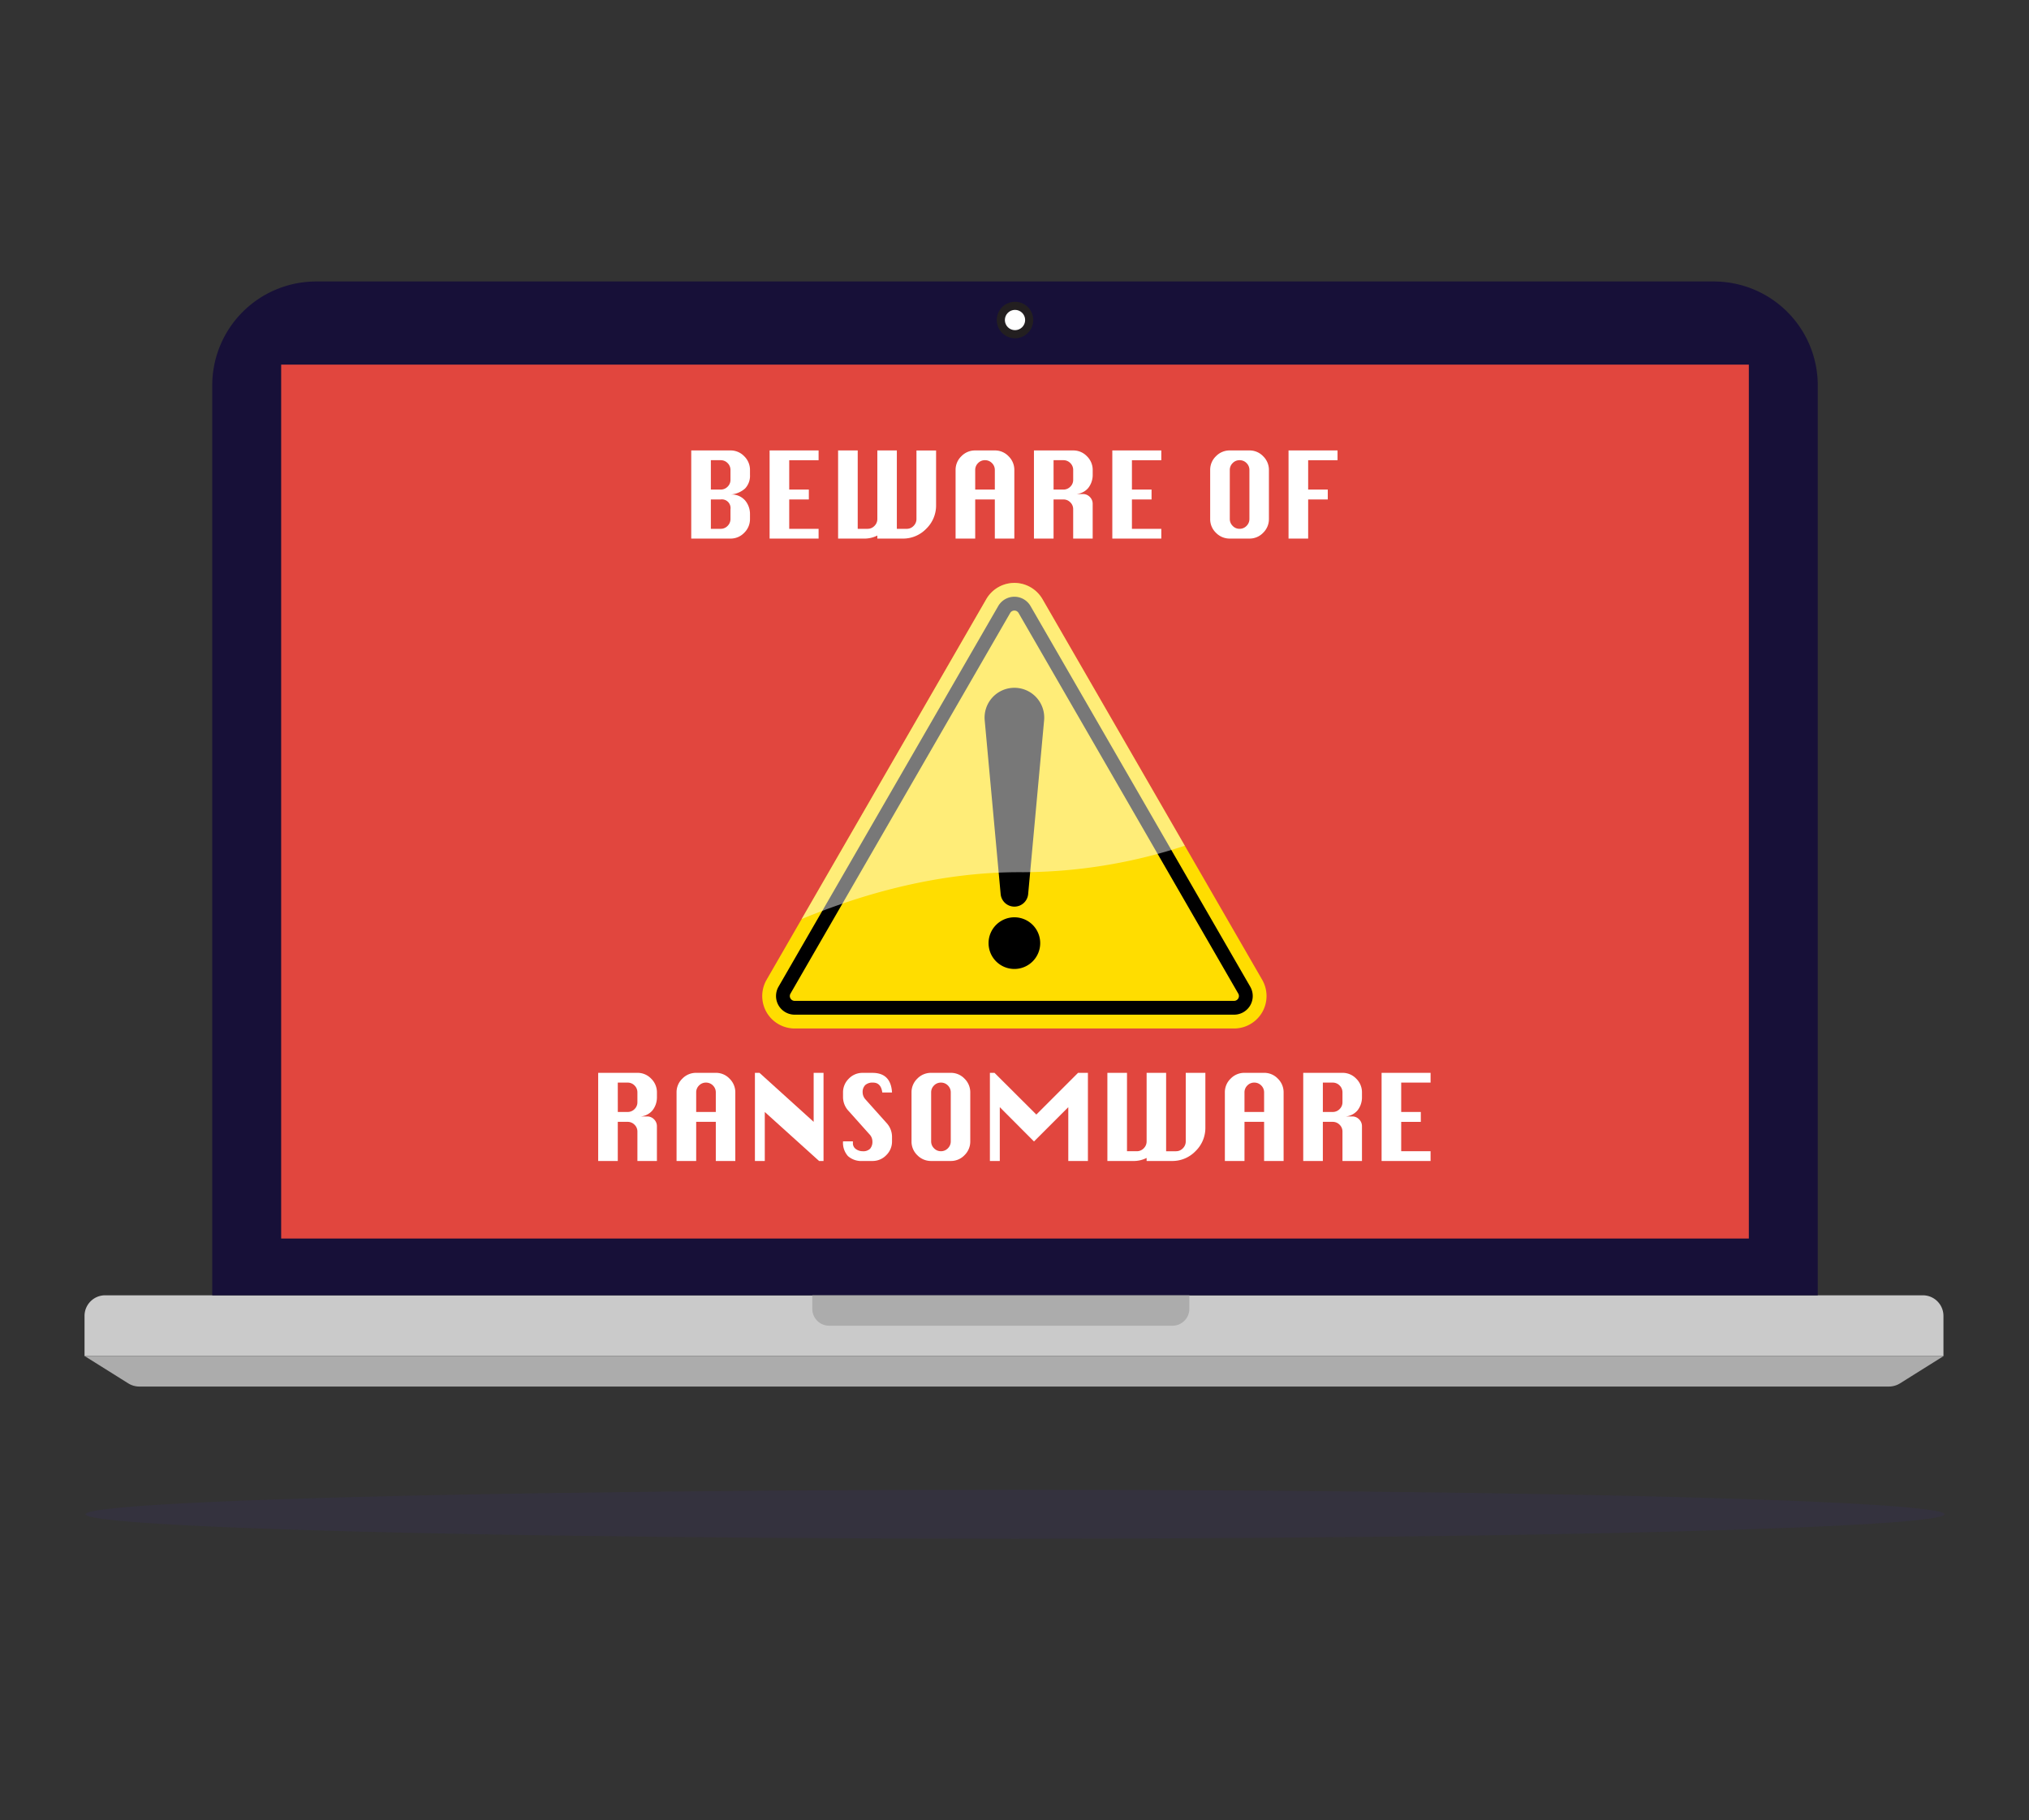
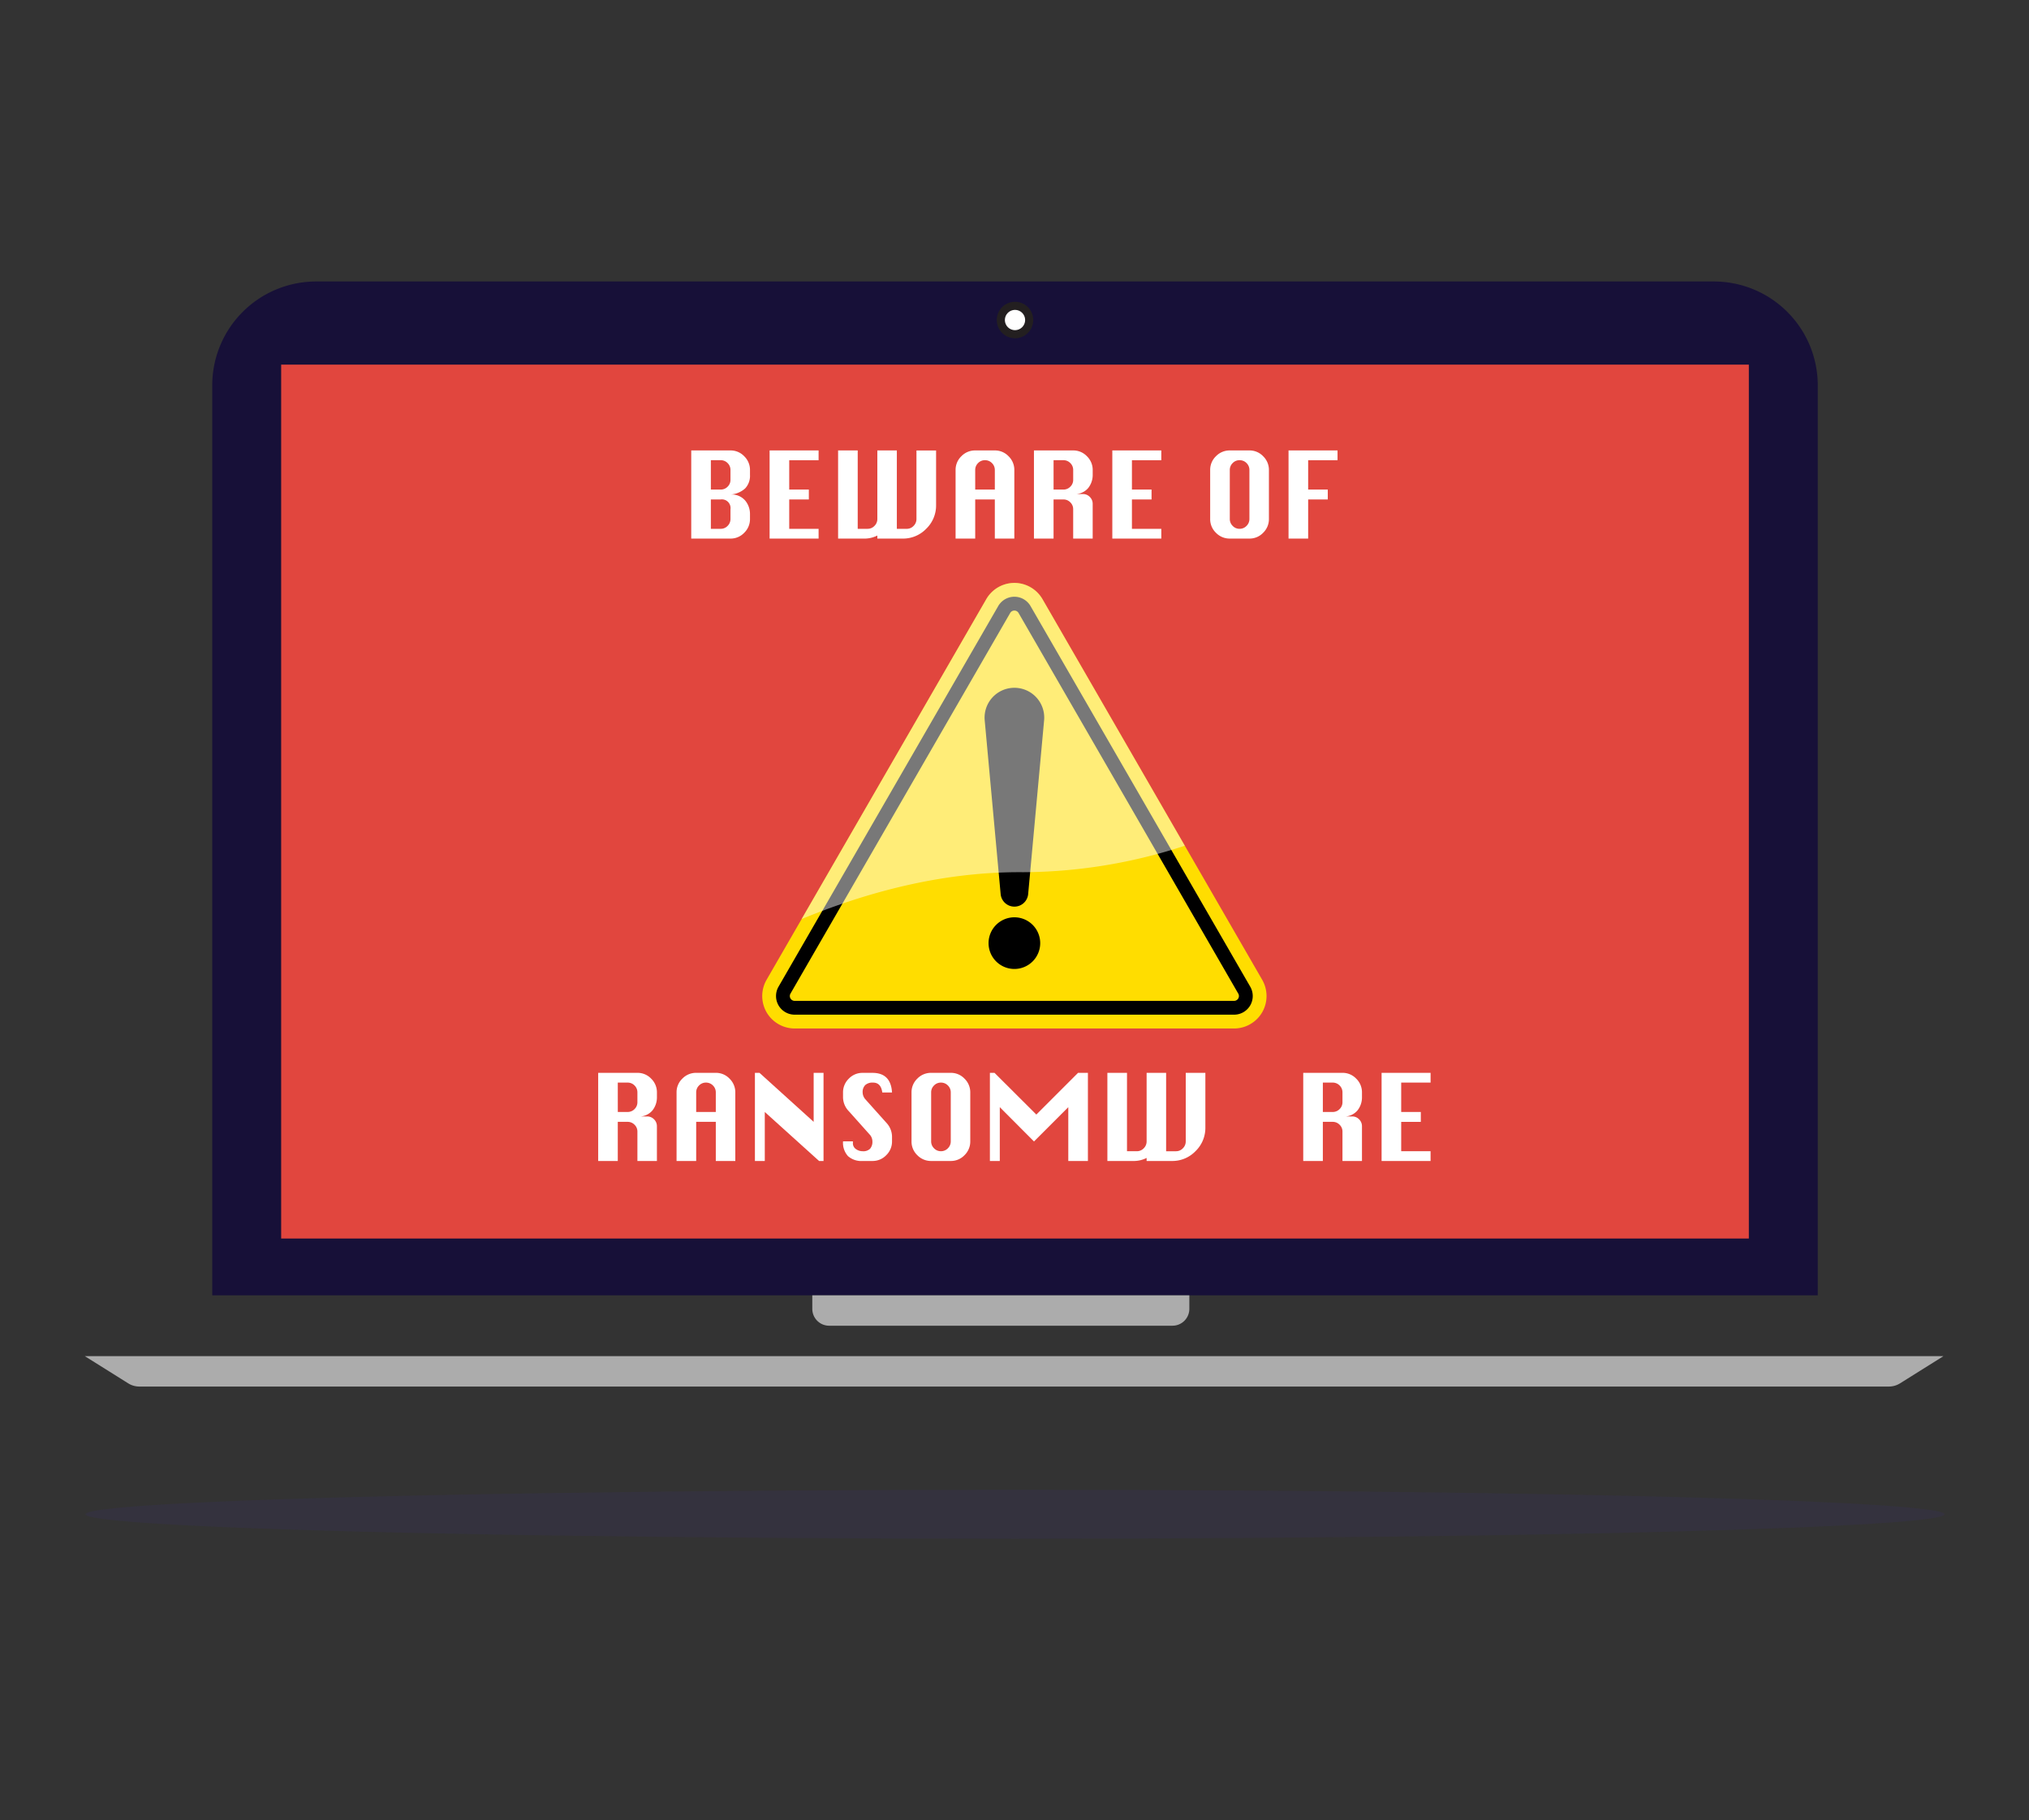
<svg xmlns="http://www.w3.org/2000/svg" height="435" viewBox="0 0 485 435" width="485">
  <rect x="0" y="0" width="485" height="435" fill="#333333" stroke="none" />
  <clipPath id="a">
    <path d="m233 184h485v435h-485z" />
  </clipPath>
  <g clip-path="url(#a)" transform="translate(-233 -184)">
-     <path d="m-480.633-730.01v9.609h-444.345v-9.609a4.927 4.927 0 0 1 4.927-4.927h434.491a4.927 4.927 0 0 1 4.927 4.927z" fill="#cacaca" transform="translate(1178.184 1228.491)" />
    <path d="m-493.612-699.021h-418.2a5.015 5.015 0 0 1 -2.664-.766l-10.377-6.5h444.282l-10.377 6.5a5.016 5.016 0 0 1 -2.664.766z" fill="#acacac" transform="translate(1178.123 1214.381)" />
    <path d="m24.828 0h334.118a24.828 24.828 0 0 1 24.828 24.828v217.454a0 0 0 0 1 0 0h-383.774a0 0 0 0 1 0 0v-217.454a24.828 24.828 0 0 1 24.828-24.828z" fill="#171038" transform="translate(283.734 251.272)" />
    <circle cx="4.361" cy="4.361" fill="#231f20" r="4.361" transform="matrix(.242 -.97 .97 .242 470.334 263.655)" />
    <circle cx="2.423" cy="2.423" fill="#fff" r="2.423" transform="translate(473.198 258.056)" />
    <path d="m0 0h90.129a0 0 0 0 1 0 0v3.237a4.032 4.032 0 0 1 -4.029 4.031h-82.068a4.032 4.032 0 0 1 -4.032-4.031v-3.237a0 0 0 0 1 0 0z" fill="#acacac" transform="translate(427.165 493.554)" />
    <path d="m0 0h350.824v208.847h-350.824z" fill="#e1463e" transform="translate(300.209 271.139)" />
    <ellipse cx="222.173" cy="5.848" fill="#442bbc" opacity=".08" rx="222.173" ry="5.848" transform="translate(253.448 540.033)" />
    <path d="m-597.988-963.952a7.78 7.78 0 0 1 -6.717-3.878 7.779 7.779 0 0 1 0-7.757l52.52-90.967a7.779 7.779 0 0 1 6.717-3.878 7.777 7.777 0 0 1 6.717 3.879l52.52 90.967a7.777 7.777 0 0 1 0 7.756 7.779 7.779 0 0 1 -6.718 3.879z" fill="#fd0" transform="translate(1020.94 1393.742)" />
    <path d="m-594.787-964.049a4.47 4.47 0 0 1 -3.86-2.229 4.468 4.468 0 0 1 0-4.457l52.52-90.967a4.471 4.471 0 0 1 3.86-2.228 4.469 4.469 0 0 1 3.859 2.228l52.521 90.967a4.468 4.468 0 0 1 0 4.457 4.47 4.47 0 0 1 -3.86 2.229z" transform="translate(1017.739 1390.539)" />
    <path d="m-540.069-1056.849a1.157 1.157 0 0 1 2 0l26.26 45.484 26.26 45.484a1.157 1.157 0 0 1 -1 1.735h-105.04a1.157 1.157 0 0 1 -1-1.735l26.26-45.484z" fill="#fd0" transform="translate(1014.539 1387.337)" />
    <path d="m-493.879-968.749a3.3 3.3 0 0 1 -3.282-2.994l-3.813-41.526a7.125 7.125 0 0 1 7.1-7.777 7.125 7.125 0 0 1 7.1 7.777l-3.813 41.526a3.3 3.3 0 0 1 -3.292 2.994z" transform="translate(969.351 1369.417)" />
    <path d="m-492.954-900.611a6.173 6.173 0 0 1 -6.173-6.173 6.173 6.173 0 0 1 6.173-6.172 6.172 6.172 0 0 1 6.173 6.172 6.173 6.173 0 0 1 -6.173 6.173z" transform="translate(968.426 1316.176)" />
    <g fill="#fff">
      <path d="m-495.591-1007.628-34.021-58.926a7.777 7.777 0 0 0 -6.717-3.879 7.779 7.779 0 0 0 -6.717 3.878l-44.141 76.455c14.756-6.108 33.229-11.366 52.885-11.2a124.988 124.988 0 0 0 38.711-6.328z" opacity=".47" transform="translate(1011.801 1393.742)" />
      <path d="m-639.183-1111.766v-21.062h9.38a4.463 4.463 0 0 1 3.286 1.39 4.532 4.532 0 0 1 1.376 3.3v1.151a4.383 4.383 0 0 1 -1.166 3.244 5.774 5.774 0 0 1 -3.5 1.447 4.264 4.264 0 0 1 3.5 1.418 5.006 5.006 0 0 1 1.166 3.272v1.151a4.53 4.53 0 0 1 -1.376 3.3 4.463 4.463 0 0 1 -3.286 1.39zm4.69-11.711h2.331a2.272 2.272 0 0 0 1.671-.688 2.242 2.242 0 0 0 .688-1.643v-2.331a2.276 2.276 0 0 0 -.688-1.671 2.275 2.275 0 0 0 -1.671-.688h-2.331zm0 9.38h2.331a2.251 2.251 0 0 0 1.671-.7 2.288 2.288 0 0 0 .688-1.657v-2.331a2.073 2.073 0 0 0 -2.359-2.331h-2.331z" transform="translate(1037.413 1424.476)" />
      <path d="m-602.27-1111.766v-21.062h11.711v2.331h-7.021v7.021h4.69v2.359h-4.69v7.021h7.021v2.331z" transform="translate(1019.231 1424.476)" />
      <path d="m-570.005-1132.829h4.69v18.732h2.331a2.253 2.253 0 0 0 1.671-.7 2.289 2.289 0 0 0 .688-1.657v-16.373h4.662v18.732h2.359a2.221 2.221 0 0 0 1.643-.7 2.29 2.29 0 0 0 .688-1.657v-16.373h4.69v13.059a7.726 7.726 0 0 1 -2.345 5.644 7.687 7.687 0 0 1 -5.659 2.359h-6.038v-.73a6.883 6.883 0 0 1 -3.313.73h-6.066z" transform="translate(1003.339 1424.476)" />
      <path d="m-514.661-1111.766v-16.373a4.493 4.493 0 0 1 1.39-3.314 4.53 4.53 0 0 1 3.3-1.376h4.689a4.464 4.464 0 0 1 3.286 1.39 4.533 4.533 0 0 1 1.376 3.3v16.373h-4.662v-9.352h-4.689v9.352zm4.69-11.711h4.689v-4.662a2.275 2.275 0 0 0 -.688-1.671 2.275 2.275 0 0 0 -1.671-.688 2.241 2.241 0 0 0 -1.643.688 2.273 2.273 0 0 0 -.688 1.671z" transform="translate(976.079 1424.476)" />
      <path d="m-477.748-1111.766v-21.062h9.38a4.463 4.463 0 0 1 3.286 1.39 4.531 4.531 0 0 1 1.377 3.3v1.263a5.018 5.018 0 0 1 -1.067 3.019 4.175 4.175 0 0 1 -3.6 1.446h2.332a2.243 2.243 0 0 1 1.642.688 2.277 2.277 0 0 1 .689 1.671v8.285h-4.662v-7.021a2.243 2.243 0 0 0 -.688-1.643 2.276 2.276 0 0 0 -1.671-.688h-2.331v9.352zm4.69-11.711h2.331a2.274 2.274 0 0 0 1.671-.688 2.241 2.241 0 0 0 .688-1.643v-2.331a2.274 2.274 0 0 0 -.688-1.671 2.276 2.276 0 0 0 -1.671-.688h-2.331z" transform="translate(957.897 1424.476)" />
      <path d="m-440.833-1111.766v-21.062h11.71v2.331h-7.021v7.021h4.69v2.359h-4.69v7.021h7.021v2.331z" transform="translate(939.714 1424.476)" />
      <path d="m-390.044-1132.829h4.69a4.463 4.463 0 0 1 3.286 1.39 4.535 4.535 0 0 1 1.377 3.3v11.683a4.532 4.532 0 0 1 -1.377 3.3 4.464 4.464 0 0 1 -3.286 1.39h-4.69a4.527 4.527 0 0 1 -3.3-1.376 4.491 4.491 0 0 1 -1.39-3.313v-11.683a4.492 4.492 0 0 1 1.39-3.314 4.529 4.529 0 0 1 3.3-1.377zm0 4.69v11.683a2.29 2.29 0 0 0 .688 1.657 2.22 2.22 0 0 0 1.644.7 2.251 2.251 0 0 0 1.67-.7 2.29 2.29 0 0 0 .688-1.657v-11.683a2.277 2.277 0 0 0 -.688-1.671 2.274 2.274 0 0 0 -1.67-.688 2.243 2.243 0 0 0 -1.644.688 2.277 2.277 0 0 0 -.688 1.671z" transform="translate(917.007 1424.476)" />
      <path d="m-357.82-1111.766v-21.062h11.711v2.331h-7.021v7.021h4.689v2.359h-4.689v9.352z" transform="translate(898.825 1424.476)" />
      <path d="m-683.016-818.643v-21.063h9.38a4.463 4.463 0 0 1 3.286 1.391 4.531 4.531 0 0 1 1.376 3.3v1.264a5.016 5.016 0 0 1 -1.067 3.019 4.177 4.177 0 0 1 -3.6 1.446h2.331a2.243 2.243 0 0 1 1.643.688 2.277 2.277 0 0 1 .688 1.671v8.284h-4.662v-7.021a2.244 2.244 0 0 0 -.688-1.643 2.276 2.276 0 0 0 -1.671-.688h-2.331v9.352zm4.69-11.711h2.326a2.276 2.276 0 0 0 1.671-.688 2.242 2.242 0 0 0 .688-1.643v-2.331a2.277 2.277 0 0 0 -.688-1.672 2.277 2.277 0 0 0 -1.671-.687h-2.331z" transform="translate(1059.003 1280.096)" />
      <path d="m-646.1-818.643v-16.373a4.494 4.494 0 0 1 1.39-3.314 4.532 4.532 0 0 1 3.3-1.377h4.69a4.463 4.463 0 0 1 3.286 1.391 4.532 4.532 0 0 1 1.377 3.3v16.373h-4.662v-9.352h-4.69v9.352zm4.69-11.711h4.69v-4.662a2.279 2.279 0 0 0 -.688-1.672 2.278 2.278 0 0 0 -1.671-.687 2.244 2.244 0 0 0 -1.643.687 2.277 2.277 0 0 0 -.688 1.672z" transform="translate(1040.821 1280.096)" />
      <path d="m-609.188-818.643v-21.063h1.095l12.947 11.711v-11.711h2.359v21.063h-1.067l-12.975-11.711v11.711z" transform="translate(1022.638 1280.096)" />
      <path d="m-555.97-835.016h-2.33q-.308-2.36-2.218-2.359a2.59 2.59 0 0 0 -1.854.59 2.334 2.334 0 0 0 -.618 1.769 2.513 2.513 0 0 0 .674 1.657l4.971 5.56a4.907 4.907 0 0 1 1.376 3.314v1.152a4.533 4.533 0 0 1 -1.376 3.3 4.5 4.5 0 0 1 -3.314 1.39h-2.331a4.8 4.8 0 0 1 -3.51-1.166 4.753 4.753 0 0 1 -1.179-3.524h2.359v.393a1.667 1.667 0 0 0 .73 1.461 2.759 2.759 0 0 0 1.6.505 2.305 2.305 0 0 0 1.783-.6 2.53 2.53 0 0 0 .548-1.755 2.444 2.444 0 0 0 -.674-1.657l-4.971-5.561a4.833 4.833 0 0 1 -1.376-3.313v-1.151a4.531 4.531 0 0 1 1.376-3.3 4.493 4.493 0 0 1 3.314-1.391h2.331q4.408-.004 4.689 4.686z" transform="translate(1002.193 1280.096)" />
      <path d="m-530.726-839.706h4.69a4.464 4.464 0 0 1 3.286 1.391 4.532 4.532 0 0 1 1.376 3.3v11.683a4.532 4.532 0 0 1 -1.376 3.3 4.464 4.464 0 0 1 -3.286 1.39h-4.69a4.532 4.532 0 0 1 -3.3-1.376 4.5 4.5 0 0 1 -1.39-3.314v-11.683a4.5 4.5 0 0 1 1.39-3.314 4.532 4.532 0 0 1 3.3-1.377zm0 4.69v11.683a2.289 2.289 0 0 0 .688 1.657 2.219 2.219 0 0 0 1.643.7 2.252 2.252 0 0 0 1.671-.7 2.289 2.289 0 0 0 .688-1.657v-11.683a2.279 2.279 0 0 0 -.688-1.672 2.278 2.278 0 0 0 -1.671-.687 2.244 2.244 0 0 0 -1.643.687 2.278 2.278 0 0 0 -.688 1.672z" transform="translate(986.301 1280.096)" />
      <path d="m-498.5-818.643v-21.063h1.1l10 9.97 9.97-9.97h2.359v21.063h-4.69v-12.862l-8.2 8.2-8.173-8.2v12.862z" transform="translate(968.119 1280.096)" />
      <path d="m-443.158-839.706h4.69v18.732h2.331a2.252 2.252 0 0 0 1.671-.7 2.29 2.29 0 0 0 .688-1.657v-16.373h4.662v18.732h2.359a2.219 2.219 0 0 0 1.643-.7 2.289 2.289 0 0 0 .689-1.657v-16.373h4.69v13.059a7.726 7.726 0 0 1 -2.346 5.643 7.687 7.687 0 0 1 -5.659 2.359h-6.038v-.73a6.879 6.879 0 0 1 -3.314.73h-6.065z" transform="translate(940.859 1280.096)" />
-       <path d="m-387.814-818.643v-16.373a4.492 4.492 0 0 1 1.39-3.314 4.53 4.53 0 0 1 3.3-1.377h4.689a4.463 4.463 0 0 1 3.286 1.391 4.532 4.532 0 0 1 1.376 3.3v16.373h-4.662v-9.352h-4.689v9.352zm4.69-11.711h4.689v-4.662a2.277 2.277 0 0 0 -.688-1.672 2.277 2.277 0 0 0 -1.671-.687 2.242 2.242 0 0 0 -1.643.687 2.276 2.276 0 0 0 -.688 1.672z" transform="translate(913.599 1280.096)" />
      <path d="m-350.9-818.643v-21.063h9.38a4.463 4.463 0 0 1 3.286 1.391 4.532 4.532 0 0 1 1.376 3.3v1.264a5.017 5.017 0 0 1 -1.068 3.019 4.175 4.175 0 0 1 -3.595 1.446h2.331a2.244 2.244 0 0 1 1.643.688 2.277 2.277 0 0 1 .688 1.671v8.284h-4.662v-7.021a2.246 2.246 0 0 0 -.688-1.643 2.277 2.277 0 0 0 -1.671-.688h-2.331v9.352zm4.69-11.711h2.331a2.277 2.277 0 0 0 1.671-.688 2.244 2.244 0 0 0 .688-1.643v-2.331a2.279 2.279 0 0 0 -.688-1.672 2.278 2.278 0 0 0 -1.671-.687h-2.331z" transform="translate(895.417 1280.096)" />
      <path d="m-313.987-818.643v-21.063h11.711v2.331h-7.024v7.021h4.69v2.359h-4.69v7.021h7.021v2.331z" transform="translate(877.234 1280.096)" />
    </g>
  </g>
</svg>